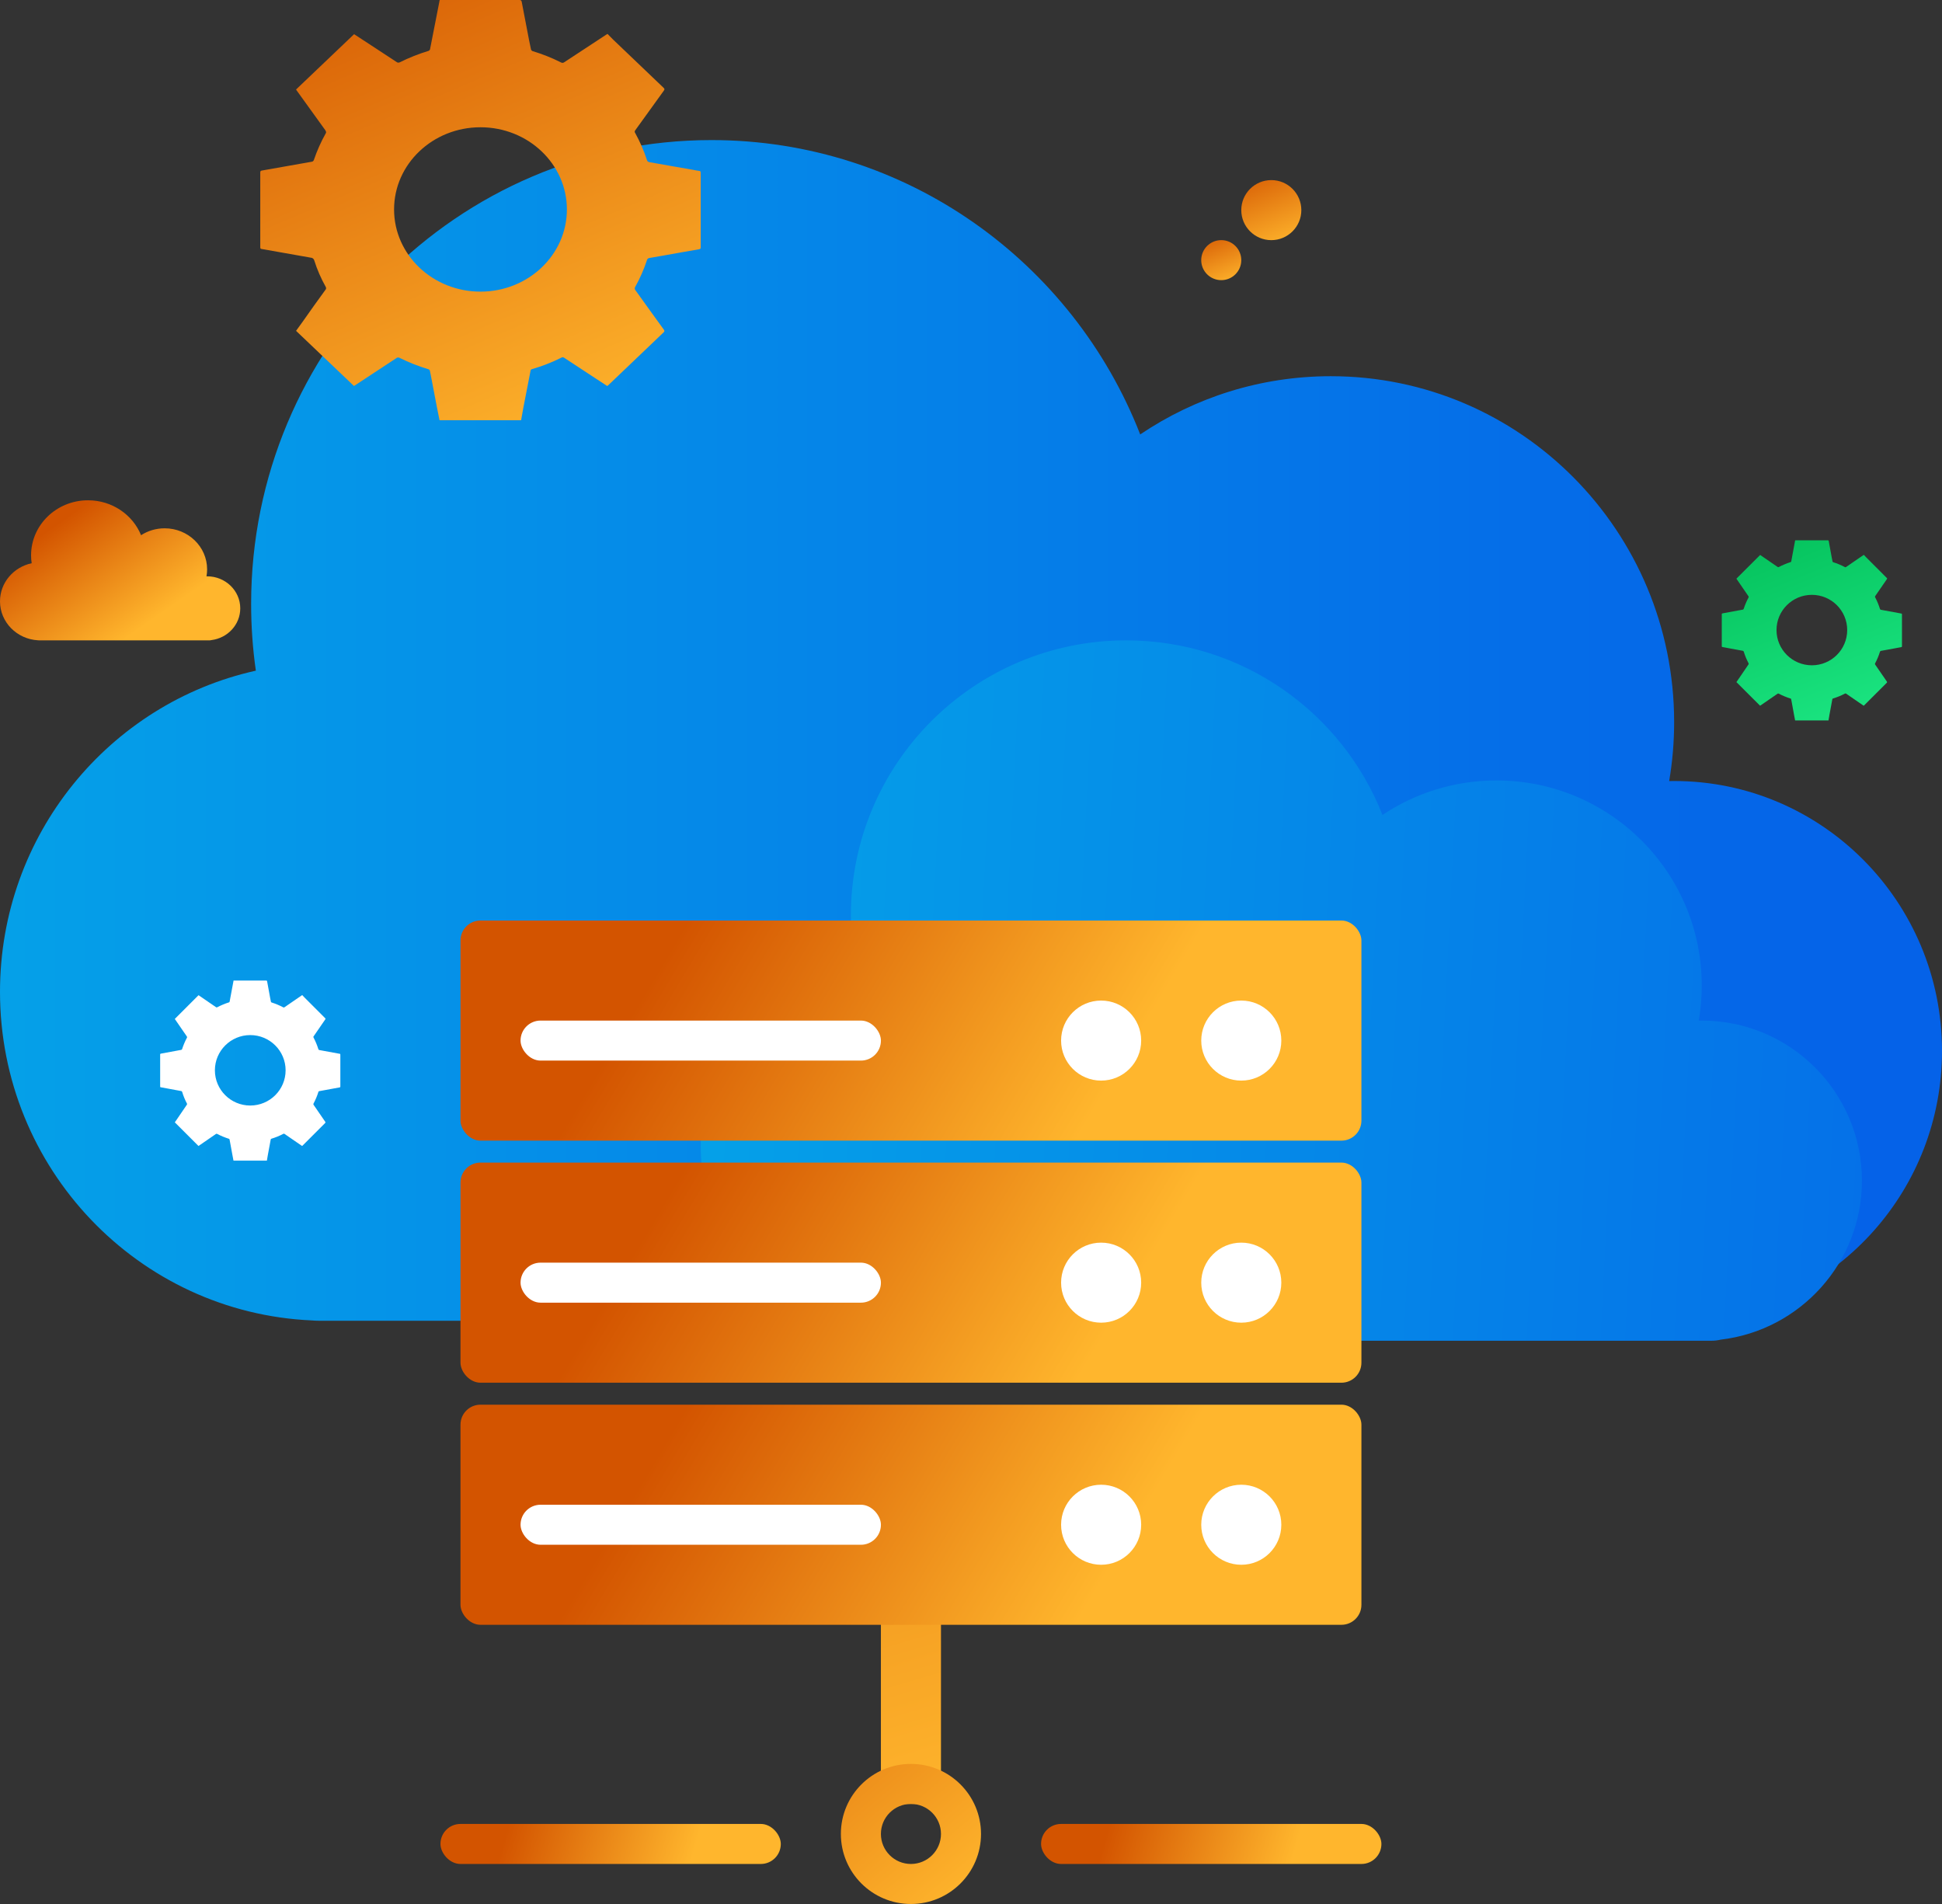
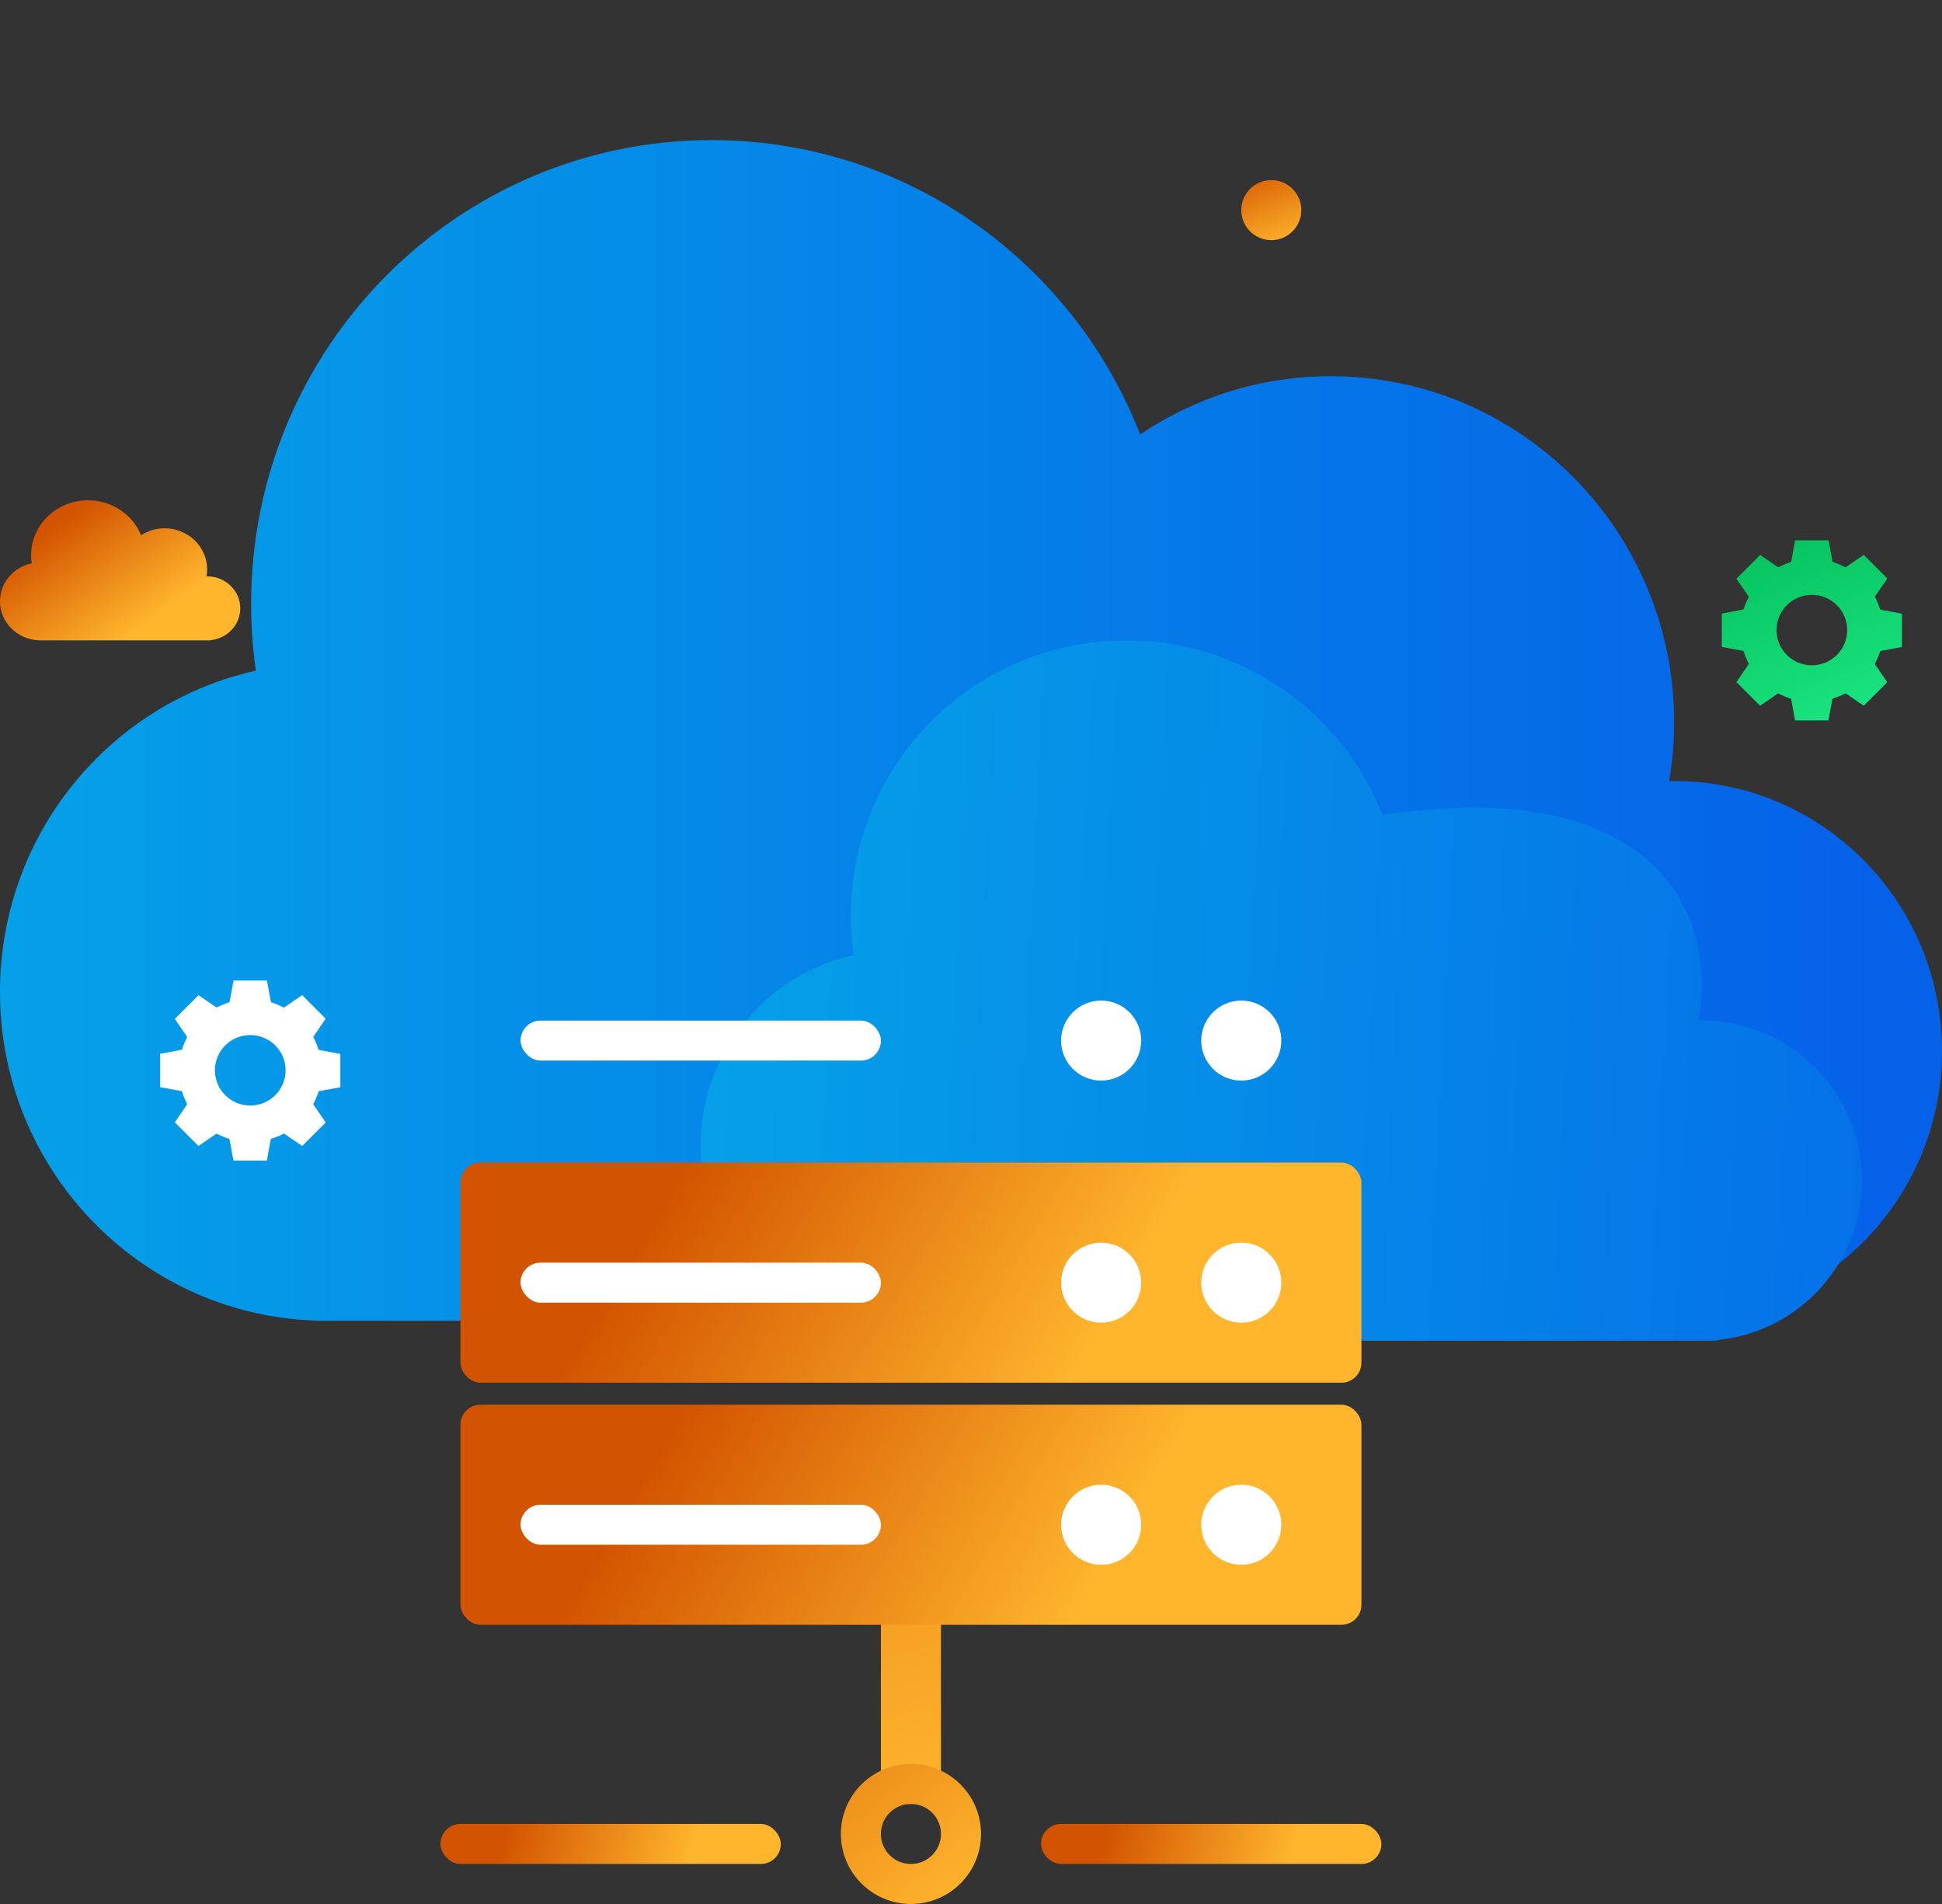
<svg xmlns="http://www.w3.org/2000/svg" width="102px" height="100px" viewBox="0 0 102 100" version="1.1">
  <rect x="0" y="0" width="102" height="100" fill="#333333" stroke="none" />
  <title>Group 2</title>
  <defs>
    <linearGradient x1="-0.618%" y1="50%" x2="96.185%" y2="50%" id="linearGradient-1">
      <stop stop-color="#05A1E8" offset="0%" />
      <stop stop-color="#0562E8" offset="100%" />
    </linearGradient>
    <linearGradient x1="-0.618%" y1="50%" x2="133.206%" y2="54.088%" id="linearGradient-2">
      <stop stop-color="#05A1E8" offset="0%" />
      <stop stop-color="#0562E8" offset="100%" />
    </linearGradient>
    <linearGradient x1="18.282%" y1="23.368%" x2="75.323%" y2="71.263%" id="linearGradient-3">
      <stop stop-color="#D35400" offset="0%" />
      <stop stop-color="#FFB62D" offset="100%" />
    </linearGradient>
    <linearGradient x1="18.282%" y1="-28.267%" x2="75.323%" y2="112.486%" id="linearGradient-4">
      <stop stop-color="#D35400" offset="0%" />
      <stop stop-color="#FFB62D" offset="100%" />
    </linearGradient>
    <linearGradient x1="18.282%" y1="-28.267%" x2="75.323%" y2="112.486%" id="linearGradient-5">
      <stop stop-color="#D35400" offset="0%" />
      <stop stop-color="#FFB62D" offset="100%" />
    </linearGradient>
    <linearGradient x1="7.975%" y1="-384.463%" x2="52.281%" y2="112.548%" id="linearGradient-6">
      <stop stop-color="#D35400" offset="0%" />
      <stop stop-color="#FFB62D" offset="100%" />
    </linearGradient>
    <linearGradient x1="-122.196%" y1="-119.71%" x2="75.323%" y2="112.486%" id="linearGradient-7">
      <stop stop-color="#D35400" offset="0%" />
      <stop stop-color="#FFB62D" offset="100%" />
    </linearGradient>
    <linearGradient x1="18.282%" y1="45.323%" x2="75.323%" y2="53.734%" id="linearGradient-8">
      <stop stop-color="#D35400" offset="0%" />
      <stop stop-color="#FFB62D" offset="100%" />
    </linearGradient>
    <linearGradient x1="18.282%" y1="48.917%" x2="75.323%" y2="50.865%" id="linearGradient-9">
      <stop stop-color="#D35400" offset="0%" />
      <stop stop-color="#FFB62D" offset="100%" />
    </linearGradient>
    <linearGradient x1="18.282%" y1="-21.313%" x2="75.323%" y2="106.934%" id="linearGradient-10">
      <stop stop-color="#D35400" offset="0%" />
      <stop stop-color="#FFB62D" offset="100%" />
    </linearGradient>
    <linearGradient x1="18.278%" y1="-28.259%" x2="75.32%" y2="112.486%" id="linearGradient-11">
      <stop stop-color="#00BA54" offset="0%" />
      <stop stop-color="#1DE885" offset="100%" />
    </linearGradient>
  </defs>
  <g id="Page-1" stroke="none" stroke-width="1" fill="none" fill-rule="evenodd">
    <g id="Artboard" transform="translate(-9, -9)">
      <g id="Group-2" transform="translate(9, 9)">
        <path d="M16.728,69.367 C16.613,69.367 16.501,69.362 16.389,69.351 C7.271,68.952 0,61.378 0,52.093 C0,43.835 5.751,36.931 13.438,35.224 C13.274,34.08 13.19,32.909 13.19,31.718 C13.19,18.264 24.016,7.357 37.371,7.357 C47.607,7.357 56.358,13.765 59.887,22.817 C62.75,20.885 66.194,19.759 69.899,19.759 C79.858,19.759 87.931,27.893 87.931,37.926 C87.931,38.981 87.842,40.016 87.67,41.023 L87.931,41.02 C95.701,41.02 102,47.366 102,55.194 C102,62.438 96.605,68.413 89.642,69.264 C89.369,69.332 89.083,69.367 88.79,69.367 L16.728,69.367 Z" id="Combined-Shape" fill="url(#linearGradient-1)" fill-rule="nonzero" />
-         <path d="M46.814,70.418 C46.745,70.418 46.678,70.415 46.611,70.409 C41.155,70.176 36.804,65.681 36.804,60.171 C36.804,55.272 40.243,51.177 44.839,50.164 C44.741,49.485 44.691,48.791 44.691,48.084 C44.691,40.103 51.164,33.633 59.149,33.633 C65.27,33.633 70.502,37.434 72.612,42.803 C74.324,41.658 76.384,40.99 78.599,40.99 C84.554,40.99 89.381,45.815 89.381,51.766 C89.381,52.393 89.328,53.007 89.225,53.604 L89.381,53.602 C94.027,53.602 97.794,57.367 97.794,62.01 C97.794,66.317 94.554,69.867 90.378,70.36 C90.22,70.399 90.056,70.418 89.887,70.418 L46.814,70.418 Z" id="Combined-Shape-Copy" fill="url(#linearGradient-2)" fill-rule="nonzero" />
+         <path d="M46.814,70.418 C46.745,70.418 46.678,70.415 46.611,70.409 C41.155,70.176 36.804,65.681 36.804,60.171 C36.804,55.272 40.243,51.177 44.839,50.164 C44.741,49.485 44.691,48.791 44.691,48.084 C44.691,40.103 51.164,33.633 59.149,33.633 C65.27,33.633 70.502,37.434 72.612,42.803 C84.554,40.99 89.381,45.815 89.381,51.766 C89.381,52.393 89.328,53.007 89.225,53.604 L89.381,53.602 C94.027,53.602 97.794,57.367 97.794,62.01 C97.794,66.317 94.554,69.867 90.378,70.36 C90.22,70.399 90.056,70.418 89.887,70.418 L46.814,70.418 Z" id="Combined-Shape-Copy" fill="url(#linearGradient-2)" fill-rule="nonzero" />
        <path d="M2.056,33.633 L2.006,33.63 C0.888,33.572 1.03916875e-13,32.678 1.03916875e-13,31.583 C1.03916875e-13,30.603 0.712,29.784 1.664,29.581 C1.642,29.446 1.632,29.307 1.632,29.166 C1.632,27.57 2.971,26.276 4.623,26.276 C5.89,26.276 6.973,27.036 7.409,28.11 C7.762,27.881 8.189,27.747 8.647,27.747 C9.879,27.747 10.878,28.712 10.878,29.902 C10.878,30.028 10.867,30.152 10.845,30.272 L10.878,30.269 C11.839,30.269 12.619,31.022 12.619,31.951 C12.619,32.804 11.962,33.508 11.11,33.618 C11.074,33.627 11.036,33.633 10.997,33.633 L2.056,33.633 Z" id="Combined-Shape-Copy-2" fill="url(#linearGradient-3)" fill-rule="nonzero" />
        <ellipse id="Oval" fill="url(#linearGradient-4)" fill-rule="nonzero" cx="66.773" cy="11.036" rx="1.577" ry="1.577" />
-         <ellipse id="Oval-Copy" fill="url(#linearGradient-5)" fill-rule="nonzero" cx="64.144" cy="13.663" rx="1.052" ry="1.051" />
        <rect id="Rectangle" fill="url(#linearGradient-6)" fill-rule="nonzero" x="46.268" y="84.235" width="3.155" height="10.51" />
        <path d="M47.845,92.643 C49.878,92.643 51.526,94.29 51.526,96.321 C51.526,98.353 49.878,100 47.845,100 C45.813,100 44.165,98.353 44.165,96.321 C44.165,94.29 45.813,92.643 47.845,92.643 Z M47.845,94.745 C46.974,94.745 46.268,95.451 46.268,96.321 C46.268,97.192 46.974,97.898 47.845,97.898 C48.716,97.898 49.423,97.192 49.423,96.321 C49.423,95.451 48.716,94.745 47.845,94.745 Z" id="Combined-Shape" fill="url(#linearGradient-7)" fill-rule="nonzero" />
        <g id="Group" transform="translate(24.186, 48.347)">
-           <rect id="Rectangle" fill="url(#linearGradient-8)" fill-rule="nonzero" x="0" y="0" width="47.32" height="11.561" rx="1.05" />
          <rect id="Rectangle" fill="#FFFFFF" x="3.155" y="5.255" width="18.928" height="2.102" rx="1.051" />
          <ellipse id="Oval" fill="#FFFFFF" cx="33.649" cy="6.306" rx="2.103" ry="2.102" />
          <ellipse id="Oval-Copy-10" fill="#FFFFFF" cx="41.01" cy="6.306" rx="2.103" ry="2.102" />
        </g>
        <g id="Group-Copy" transform="translate(24.186, 61.061)">
          <rect id="Rectangle" fill="url(#linearGradient-8)" fill-rule="nonzero" x="0" y="0" width="47.32" height="11.561" rx="1.05" />
          <rect id="Rectangle" fill="#FFFFFF" x="3.155" y="5.255" width="18.928" height="2.102" rx="1.051" />
          <ellipse id="Oval" fill="#FFFFFF" cx="33.649" cy="6.306" rx="2.103" ry="2.102" />
          <ellipse id="Oval-Copy-10" fill="#FFFFFF" cx="41.01" cy="6.306" rx="2.103" ry="2.102" />
        </g>
        <g id="Group-Copy-2" transform="translate(24.186, 73.776)">
          <rect id="Rectangle" fill="url(#linearGradient-8)" fill-rule="nonzero" x="0" y="0" width="47.32" height="11.561" rx="1.05" />
          <rect id="Rectangle" fill="#FFFFFF" x="3.155" y="5.255" width="18.928" height="2.102" rx="1.051" />
          <ellipse id="Oval" fill="#FFFFFF" cx="33.649" cy="6.306" rx="2.103" ry="2.102" />
          <ellipse id="Oval-Copy-10" fill="#FFFFFF" cx="41.01" cy="6.306" rx="2.103" ry="2.102" />
        </g>
        <rect id="Rectangle" fill="url(#linearGradient-9)" fill-rule="nonzero" x="54.68" y="95.796" width="17.876" height="2.102" rx="1.05" />
        <rect id="Rectangle-Copy" fill="url(#linearGradient-9)" fill-rule="nonzero" x="23.134" y="95.796" width="17.876" height="2.102" rx="1.05" />
-         <path d="M27.283,-6.75015599e-14 C27.367,-6.75015599e-14 27.388,0.031 27.403,0.1 C27.528,0.77 27.66,1.44 27.789,2.113 C27.821,2.275 27.853,2.44 27.891,2.602 C27.903,2.638 27.931,2.667 27.967,2.683 C28.485,2.838 28.987,3.038 29.467,3.28 C29.521,3.313 29.592,3.307 29.64,3.266 C30.365,2.786 31.102,2.311 31.821,1.834 L31.909,1.781 C32.005,1.879 32.102,1.982 32.201,2.077 L34.851,4.609 C34.906,4.662 34.915,4.695 34.868,4.759 L33.362,6.847 C33.328,6.887 33.328,6.944 33.362,6.984 C33.613,7.441 33.821,7.918 33.982,8.41 C33.995,8.468 34.044,8.51 34.105,8.516 C34.883,8.65 35.661,8.796 36.444,8.927 C36.532,8.947 36.621,8.963 36.711,8.974 C36.792,8.974 36.804,9.016 36.804,9.086 L36.804,12.974 C36.804,13.047 36.804,13.078 36.705,13.094 C36.07,13.2 35.438,13.318 34.807,13.429 C34.576,13.471 34.345,13.513 34.114,13.549 C34.047,13.554 33.992,13.601 33.979,13.664 C33.821,14.146 33.617,14.613 33.368,15.059 C33.329,15.111 33.329,15.181 33.368,15.233 C33.868,15.922 34.362,16.628 34.862,17.307 C34.906,17.365 34.906,17.399 34.862,17.449 L31.956,20.224 L31.894,20.274 L31.283,19.875 L29.625,18.786 C29.582,18.756 29.524,18.756 29.482,18.786 C28.994,19.03 28.483,19.23 27.955,19.383 C27.904,19.389 27.866,19.429 27.865,19.478 C27.742,20.12 27.617,20.762 27.49,21.404 C27.453,21.622 27.413,21.844 27.37,22.071 L23.086,22.071 L22.946,21.376 C22.847,20.866 22.75,20.355 22.654,19.847 C22.627,19.718 22.607,19.593 22.577,19.467 C22.568,19.437 22.546,19.411 22.516,19.397 C21.984,19.239 21.469,19.035 20.975,18.789 C20.935,18.772 20.889,18.772 20.849,18.789 L18.656,20.232 L18.589,20.271 L15.55,17.376 C15.662,17.226 15.779,17.061 15.895,16.899 C16.285,16.341 16.684,15.782 17.092,15.224 C17.133,15.182 17.14,15.118 17.109,15.068 C16.859,14.623 16.656,14.156 16.504,13.672 C16.482,13.593 16.408,13.536 16.322,13.533 L14.819,13.267 L13.749,13.078 C13.682,13.078 13.67,13.039 13.67,12.983 L13.67,9.058 C13.67,8.985 13.696,8.966 13.767,8.955 L16.358,8.497 C16.421,8.494 16.475,8.45 16.489,8.391 C16.653,7.91 16.861,7.444 17.112,6.998 C17.15,6.934 17.112,6.892 17.089,6.842 L15.588,4.759 C15.574,4.741 15.562,4.721 15.55,4.701 L18.598,1.795 L19.367,2.297 C19.864,2.624 20.361,2.953 20.861,3.277 C20.901,3.294 20.947,3.294 20.987,3.277 C21.477,3.033 21.989,2.829 22.516,2.669 C22.55,2.655 22.576,2.627 22.586,2.593 C22.753,1.756 22.914,0.918 23.078,0.081 C23.078,0.056 23.078,0.031 23.101,-6.75015599e-14 L27.283,-6.75015599e-14 Z M25.236,6.684 C22.73,6.684 20.698,8.616 20.698,11 C20.698,13.384 22.73,15.317 25.236,15.317 C27.743,15.317 29.775,13.384 29.775,11 C29.775,8.616 27.743,6.684 25.236,6.684 Z" id="Combined-Shape-Copy-25" fill="url(#linearGradient-10)" fill-rule="nonzero" />
        <path d="M96.002,28.378 C96.036,28.378 96.045,28.391 96.051,28.421 C96.102,28.708 96.156,28.995 96.209,29.283 C96.222,29.353 96.235,29.423 96.251,29.493 C96.255,29.508 96.267,29.521 96.282,29.527 C96.494,29.594 96.699,29.679 96.895,29.783 C96.918,29.797 96.946,29.795 96.966,29.777 C97.263,29.571 97.564,29.368 97.858,29.164 L97.894,29.141 C97.934,29.183 97.973,29.227 98.014,29.268 L99.098,30.353 C99.121,30.375 99.124,30.39 99.105,30.417 L98.489,31.312 C98.475,31.329 98.475,31.354 98.489,31.371 C98.592,31.566 98.676,31.771 98.742,31.982 C98.748,32.006 98.768,32.025 98.793,32.027 C99.111,32.085 99.429,32.147 99.75,32.203 C99.786,32.212 99.822,32.219 99.859,32.224 C99.892,32.224 99.897,32.242 99.897,32.272 L99.897,33.938 C99.897,33.969 99.897,33.982 99.856,33.989 C99.597,34.035 99.338,34.085 99.08,34.133 C98.985,34.151 98.891,34.169 98.796,34.184 C98.769,34.187 98.747,34.207 98.741,34.233 C98.677,34.44 98.593,34.64 98.491,34.832 C98.475,34.854 98.475,34.884 98.491,34.906 C98.696,35.201 98.898,35.504 99.103,35.795 C99.121,35.82 99.121,35.834 99.103,35.856 L97.913,37.045 L97.888,37.066 L97.638,36.895 L96.96,36.429 C96.943,36.416 96.919,36.416 96.901,36.429 C96.702,36.533 96.493,36.619 96.277,36.685 C96.256,36.687 96.24,36.704 96.24,36.725 C96.19,37.001 96.139,37.276 96.087,37.551 C96.072,37.644 96.055,37.739 96.038,37.837 L94.285,37.837 L94.228,37.539 C94.187,37.32 94.147,37.101 94.108,36.883 C94.097,36.828 94.089,36.774 94.077,36.721 C94.073,36.707 94.064,36.697 94.052,36.691 C93.834,36.623 93.623,36.535 93.421,36.43 C93.405,36.423 93.386,36.423 93.37,36.43 L92.473,37.048 L92.445,37.065 L91.202,35.825 C91.248,35.76 91.296,35.689 91.343,35.62 C91.503,35.381 91.666,35.141 91.833,34.902 C91.85,34.884 91.853,34.857 91.84,34.835 C91.738,34.645 91.655,34.444 91.592,34.237 C91.583,34.203 91.553,34.179 91.518,34.177 L90.903,34.064 L90.465,33.982 C90.438,33.982 90.433,33.965 90.433,33.942 L90.433,32.26 C90.433,32.228 90.444,32.22 90.472,32.215 L91.532,32.019 C91.558,32.018 91.58,31.999 91.586,31.974 C91.653,31.767 91.738,31.568 91.841,31.377 C91.857,31.349 91.841,31.331 91.831,31.31 L91.218,30.417 C91.212,30.409 91.207,30.401 91.202,30.392 L92.449,29.147 L92.763,29.362 C92.967,29.502 93.17,29.643 93.375,29.782 C93.391,29.789 93.41,29.789 93.426,29.782 C93.627,29.677 93.836,29.59 94.052,29.521 C94.066,29.515 94.076,29.504 94.081,29.489 C94.149,29.13 94.214,28.771 94.281,28.412 C94.281,28.401 94.281,28.391 94.291,28.378 L96.002,28.378 Z M95.165,31.242 C94.139,31.242 93.308,32.07 93.308,33.092 C93.308,34.114 94.139,34.942 95.165,34.942 C96.19,34.942 97.021,34.114 97.021,33.092 C97.021,32.07 96.19,31.242 95.165,31.242 Z" id="Combined-Shape-Copy-26" fill="url(#linearGradient-11)" fill-rule="nonzero" />
        <path d="M13.981,51.5 C14.016,51.5 14.024,51.513 14.03,51.543 C14.082,51.83 14.135,52.117 14.188,52.406 C14.201,52.475 14.214,52.546 14.23,52.615 C14.235,52.63 14.246,52.643 14.261,52.65 C14.473,52.716 14.678,52.802 14.875,52.906 C14.897,52.92 14.926,52.917 14.945,52.9 C15.242,52.694 15.544,52.491 15.838,52.286 L15.874,52.263 C15.913,52.305 15.953,52.349 15.993,52.39 L17.077,53.475 C17.1,53.498 17.103,53.512 17.084,53.54 L16.468,54.435 C16.454,54.452 16.454,54.476 16.468,54.493 C16.571,54.689 16.656,54.893 16.722,55.104 C16.727,55.129 16.747,55.147 16.772,55.15 C17.09,55.207 17.409,55.27 17.729,55.326 C17.765,55.334 17.801,55.341 17.838,55.346 C17.872,55.346 17.876,55.364 17.876,55.394 L17.876,57.06 C17.876,57.092 17.876,57.105 17.836,57.112 C17.576,57.157 17.318,57.208 17.059,57.255 C16.965,57.273 16.87,57.291 16.776,57.307 C16.748,57.309 16.726,57.329 16.721,57.356 C16.656,57.563 16.572,57.763 16.471,57.954 C16.455,57.976 16.455,58.006 16.471,58.028 C16.675,58.324 16.877,58.626 17.082,58.917 C17.1,58.942 17.1,58.957 17.082,58.978 L15.893,60.167 L15.868,60.189 L15.618,60.018 L14.939,59.551 C14.922,59.538 14.898,59.538 14.881,59.551 C14.681,59.656 14.472,59.742 14.256,59.807 C14.236,59.81 14.22,59.827 14.219,59.848 C14.169,60.123 14.118,60.398 14.066,60.673 C14.051,60.767 14.035,60.862 14.017,60.959 L12.264,60.959 L12.207,60.661 C12.166,60.442 12.127,60.223 12.087,60.006 C12.077,59.951 12.068,59.897 12.056,59.843 C12.053,59.83 12.043,59.819 12.031,59.813 C11.814,59.745 11.603,59.658 11.401,59.552 C11.384,59.545 11.366,59.545 11.349,59.552 L10.452,60.171 L10.425,60.188 L9.182,58.947 C9.227,58.882 9.275,58.812 9.323,58.742 C9.482,58.503 9.645,58.264 9.812,58.025 C9.829,58.006 9.832,57.979 9.819,57.958 C9.717,57.767 9.634,57.567 9.572,57.36 C9.563,57.325 9.533,57.301 9.497,57.3 L8.883,57.186 L8.445,57.105 C8.417,57.105 8.412,57.088 8.412,57.064 L8.412,55.382 C8.412,55.351 8.423,55.343 8.452,55.338 L9.512,55.142 C9.538,55.14 9.56,55.122 9.566,55.096 C9.633,54.89 9.718,54.69 9.82,54.499 C9.836,54.472 9.82,54.454 9.811,54.432 L9.197,53.54 C9.191,53.532 9.186,53.523 9.182,53.515 L10.428,52.269 L10.743,52.485 C10.946,52.625 11.15,52.766 11.354,52.904 C11.37,52.912 11.389,52.912 11.406,52.904 C11.606,52.8 11.815,52.712 12.031,52.644 C12.045,52.638 12.056,52.626 12.06,52.611 C12.128,52.252 12.194,51.894 12.261,51.535 C12.261,51.524 12.261,51.513 12.27,51.5 L13.981,51.5 Z M13.144,54.364 C12.119,54.364 11.287,55.193 11.287,56.214 C11.287,57.236 12.119,58.064 13.144,58.064 C14.169,58.064 15.001,57.236 15.001,56.214 C15.001,55.193 14.169,54.364 13.144,54.364 Z" id="Combined-Shape-Copy-27" fill="#FFFFFF" fill-rule="nonzero" />
      </g>
    </g>
  </g>
</svg>